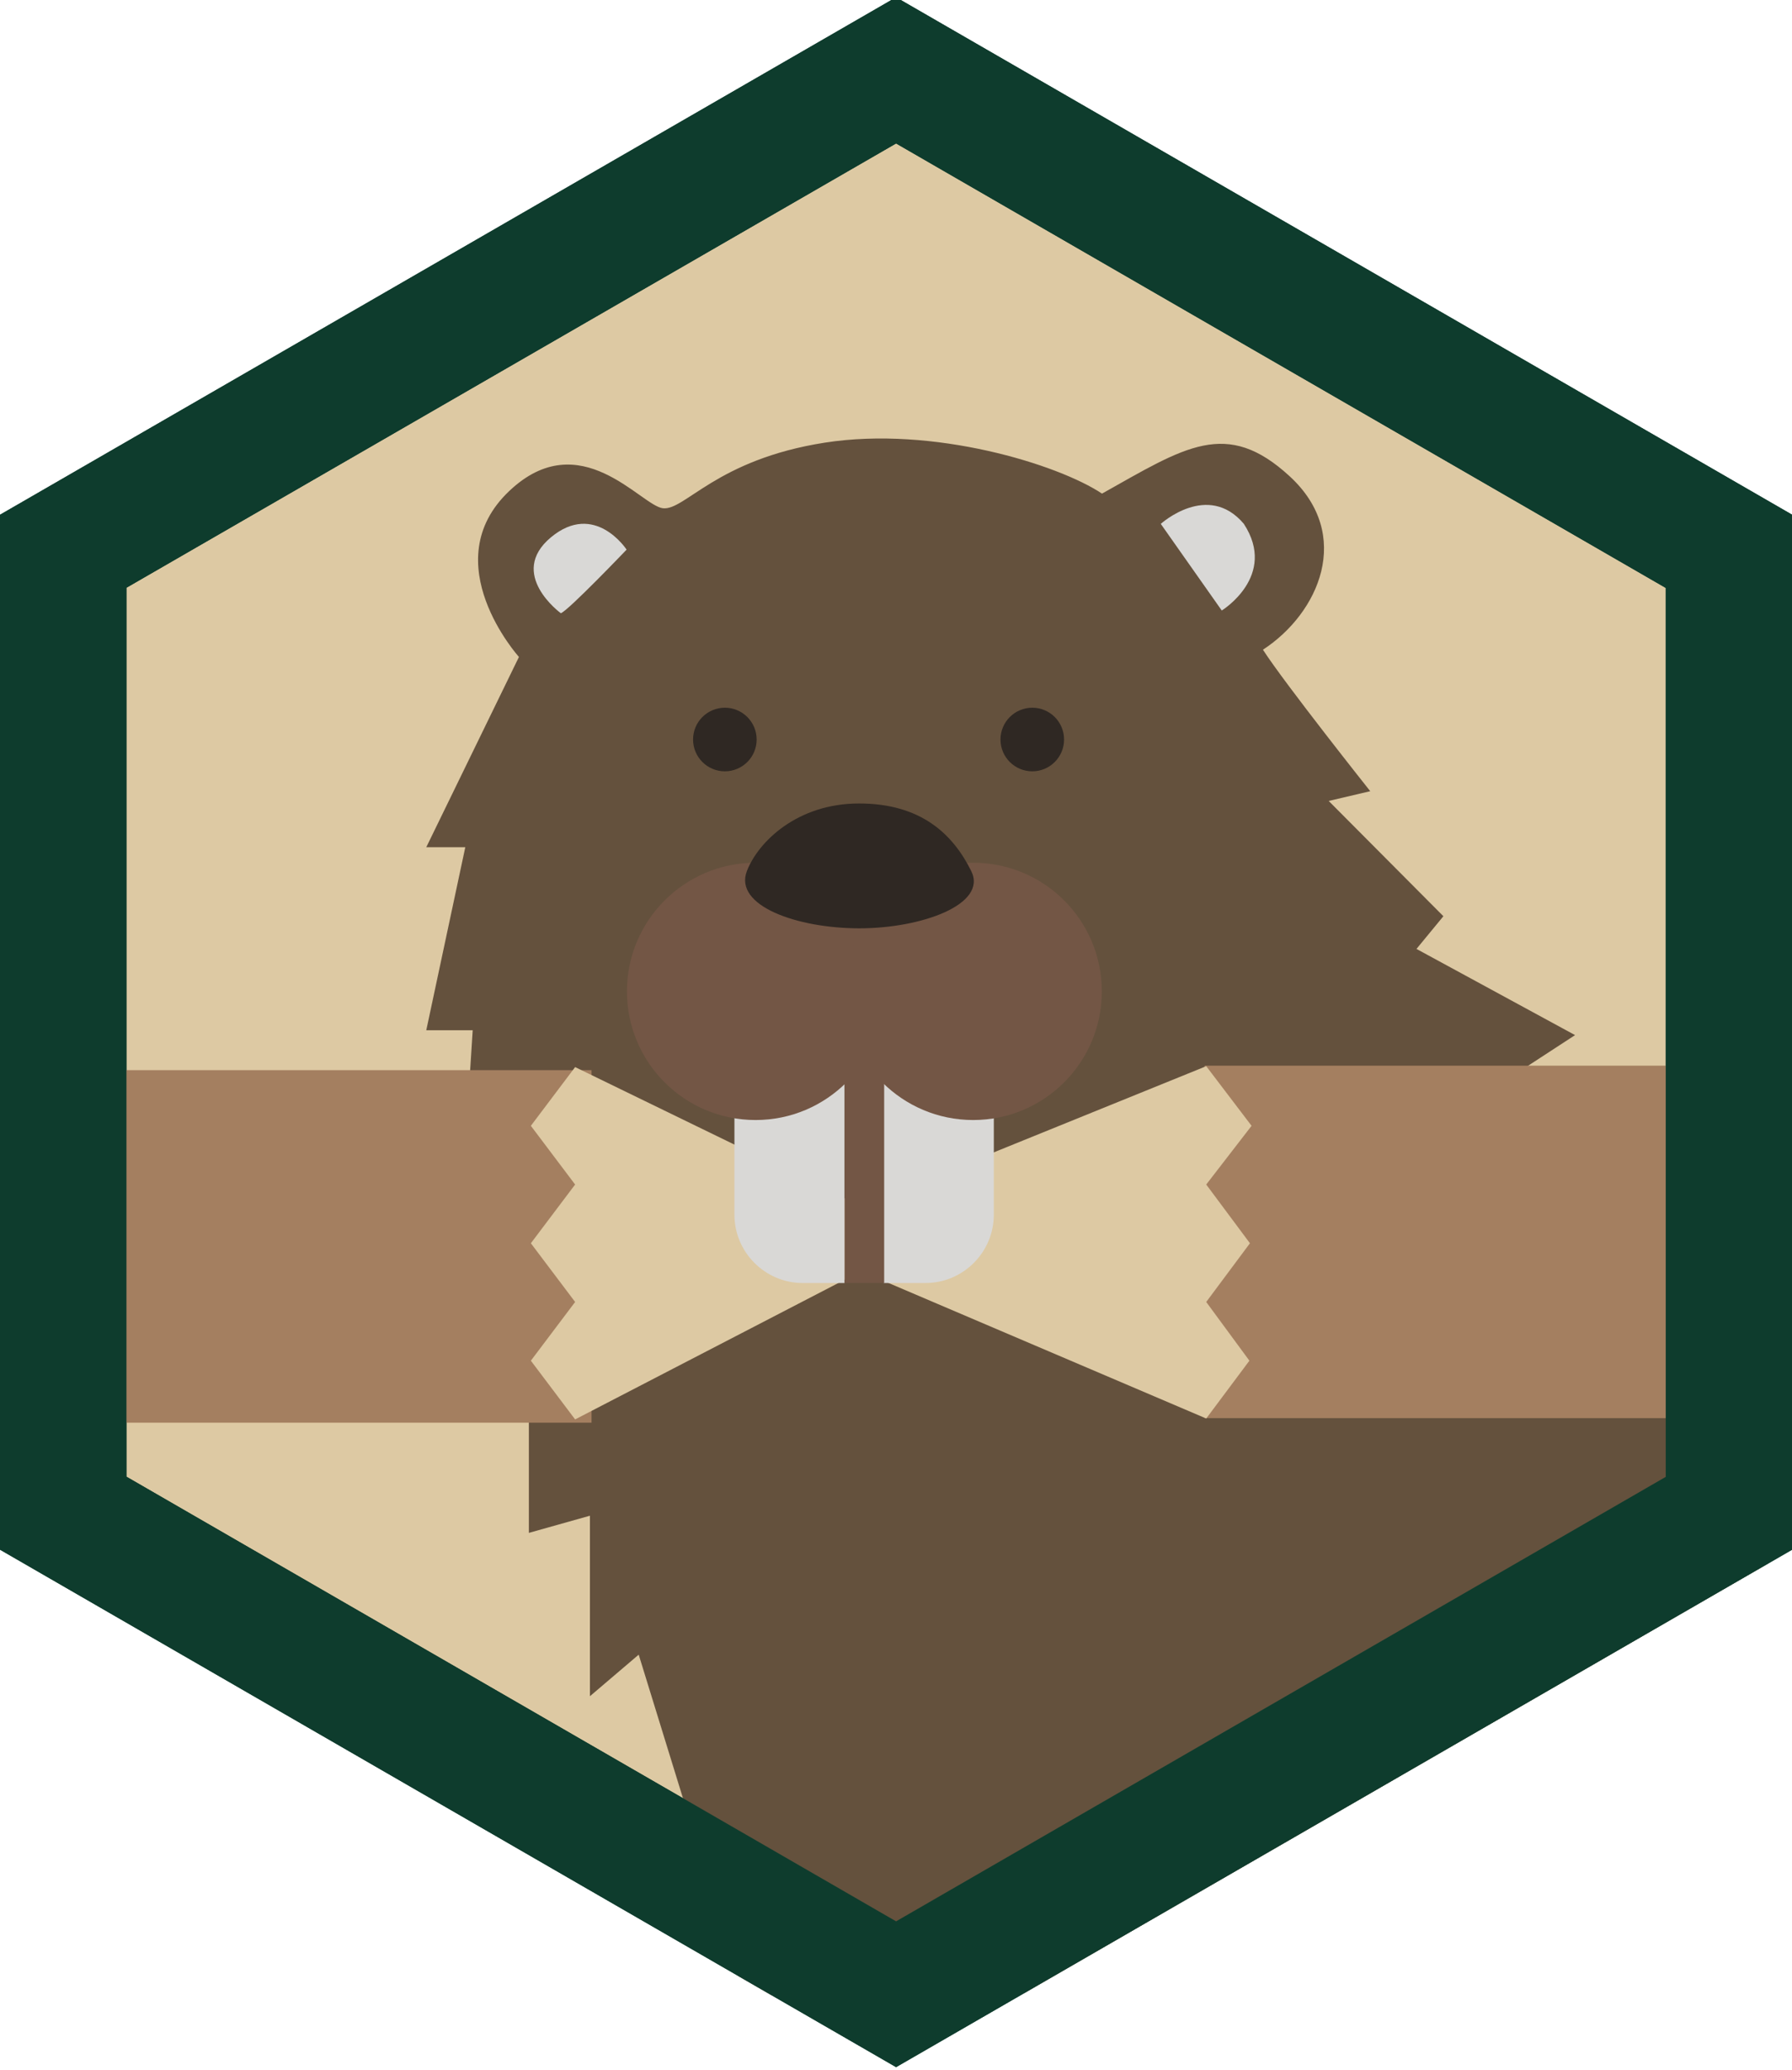
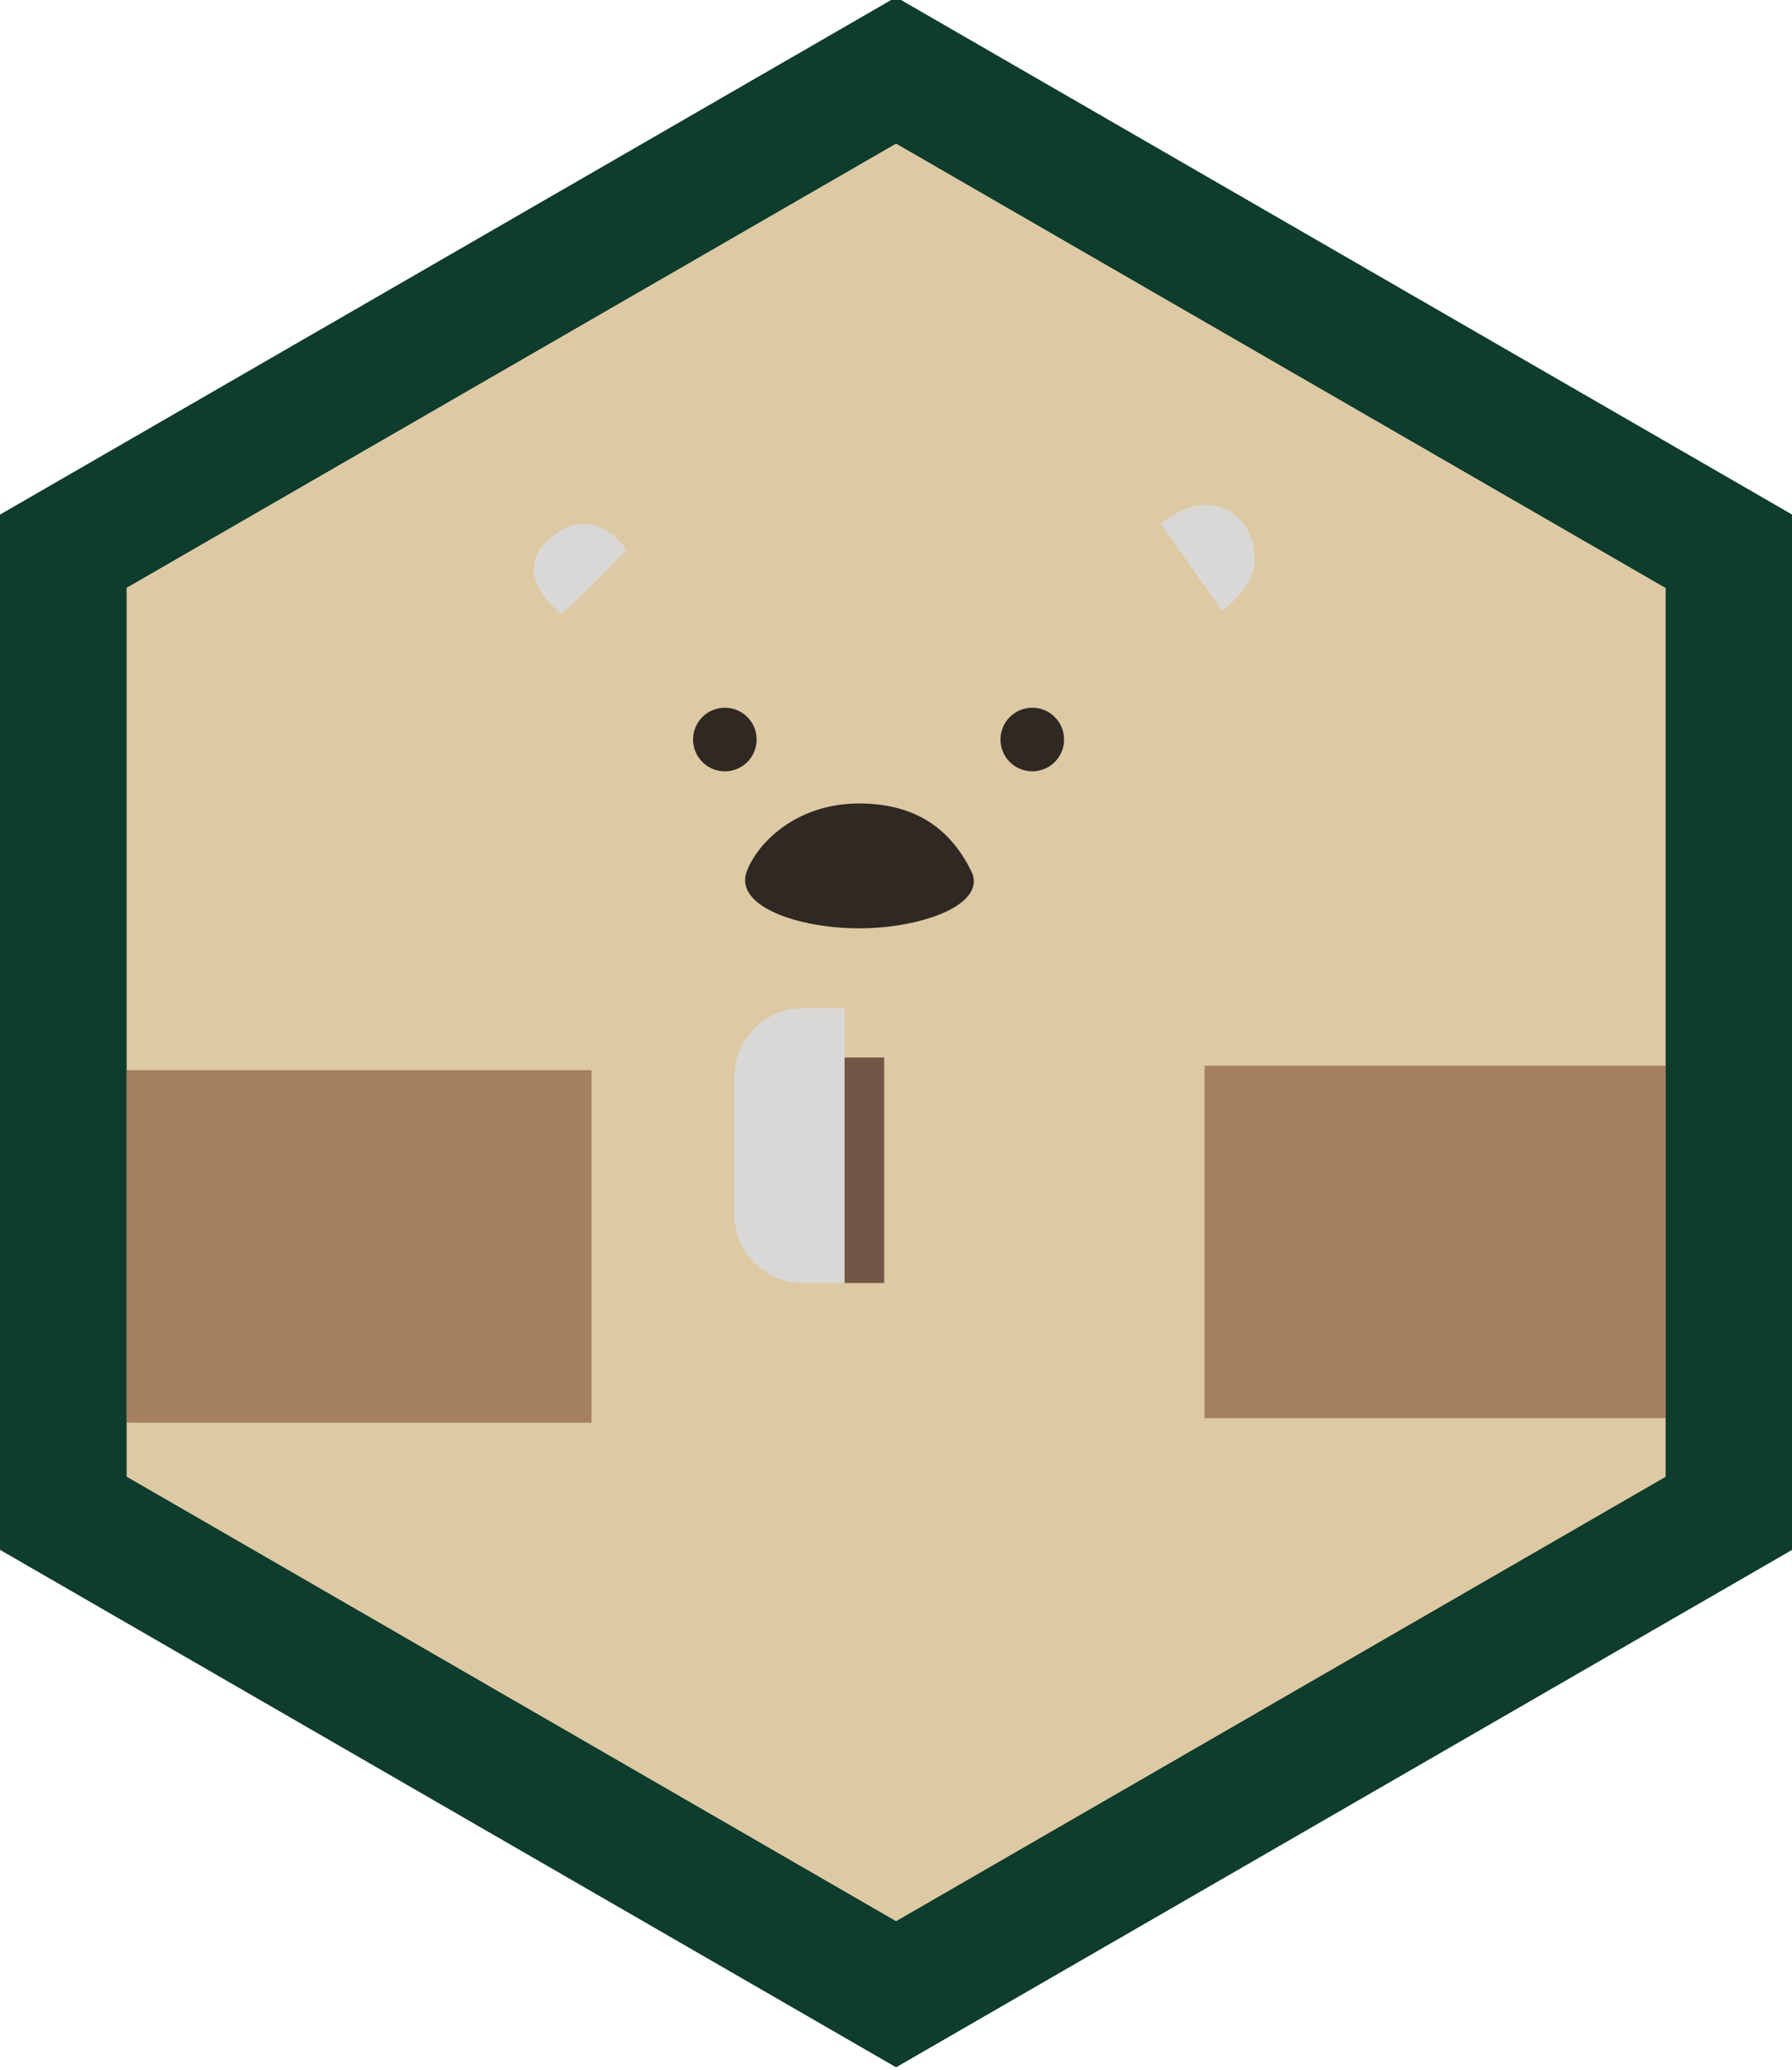
<svg xmlns="http://www.w3.org/2000/svg" id="Layer_1" viewBox="0 0 99.21 114.56">
  <defs>
    <style>.cls-1{fill:#d9d8d6;}.cls-2{fill:#735645;}.cls-3{fill:#a47f60;}.cls-4{fill:#ddc9a3;}.cls-5{fill:#64513d;}.cls-6{fill:#0e3c2d;}.cls-7{clip-path:url(#clippath);}.cls-8{fill:none;}.cls-9{fill:#2f2823;}</style>
    <clipPath id="clippath">
      <polygon class="cls-8" points="99.21 85.77 49.61 114.41 0 85.77 0 28.49 49.61 -.15 99.21 28.49 99.21 85.77" />
    </clipPath>
  </defs>
  <g>
    <polygon class="cls-4" points="3.5 83.75 3.5 30.51 49.61 3.89 95.71 30.51 95.71 83.75 49.61 110.37 3.5 83.75" />
    <path class="cls-6" d="M49.61,7.94l42.61,24.6v49.2l-42.61,24.6L7,81.73V32.53L49.61,7.94M49.61-.15L0,28.49v57.28l49.61,28.64,49.61-28.64V28.49L49.61-.15h0Z" />
  </g>
  <g class="cls-7">
    <g>
-       <path class="cls-5" d="M40.9,109.54l-5.54-17.96-2.7,2.3v-9.99l-3.38,.95v-8.64h-2.84l1.08-9.59-2.03,1.08,.68-10.67h-2.57l2.16-10.13h-2.16l5.13-10.53s-4.71-5.23-.54-9.18c3.93-3.73,7.29,.81,8.51,.95s2.95-2.69,8.96-3.63,12.92,1.2,15.35,2.82c4.59-2.57,6.89-4.19,10.4-.95,3.51,3.24,1.62,7.56-1.49,9.59,1.22,1.89,5.94,7.83,5.94,7.83l-2.3,.54,6.35,6.38-1.49,1.81,8.78,4.77-2.7,1.76,13.37,8.01v43.44s-55.9-.41-56.31,0-.68-.95-.68-.95Z" />
      <path class="cls-1" d="M31.05,33.94c.41-.14,3.64-3.52,3.64-3.52,0,0-1.76-2.7-4.19-.68-2.43,2.03,.55,4.2,.55,4.2Z" />
      <path class="cls-1" d="M64.26,28.99l3.38,4.8s3.11-1.91,1.22-4.8c-1.99-2.35-4.59,0-4.59,0Z" />
    </g>
    <g>
      <rect class="cls-3" x="5.96" y="59.23" width="26.79" height="19.51" />
      <rect class="cls-3" x="66.69" y="58.98" width="26.79" height="19.51" />
-       <polygon class="cls-4" points="31.84 59.06 47.67 66.76 66.78 59.01 69.29 62.31 66.78 65.56 69.2 68.81 66.78 72.06 69.17 75.31 66.78 78.51 47.67 70.36 31.84 78.56 29.39 75.31 31.84 72.06 29.39 68.81 31.84 65.56 29.39 62.31 31.84 59.06" />
    </g>
  </g>
  <path class="cls-6" d="M49.61,7.94l42.61,24.6v49.2l-42.61,24.6L7,81.73V32.53L49.61,7.94M49.61-.15L0,28.49v57.28l49.61,28.64,49.61-28.64V28.49L49.61-.15h0Z" />
  <circle class="cls-9" cx="40.13" cy="40.93" r="1.76" />
  <circle class="cls-9" cx="57.15" cy="40.93" r="1.76" />
  <g>
    <path class="cls-1" d="M44.44,55.8c-2.08,0-3.78,1.7-3.78,3.78v7.65c0,2.08,1.7,3.78,3.78,3.78h2.32v-15.21h-2.32Z" />
-     <path class="cls-1" d="M51.24,55.8h-2.32v15.21h2.32c2.08,0,3.78-1.7,3.78-3.78v-7.65c0-2.08-1.7-3.78-3.78-3.78Z" />
  </g>
-   <circle class="cls-2" cx="41.83" cy="54.87" r="7.12" />
-   <circle class="cls-2" cx="53.88" cy="54.87" r="7.12" />
  <path class="cls-9" d="M53.77,48.21c.92,1.85-2.76,3.17-6.19,3.17s-6.97-1.24-6.23-3.17c.62-1.61,2.78-3.74,6.21-3.74s5.2,1.7,6.21,3.74Z" />
  <rect class="cls-2" x="46.76" y="58.53" width="2.19" height="12.48" />
</svg>